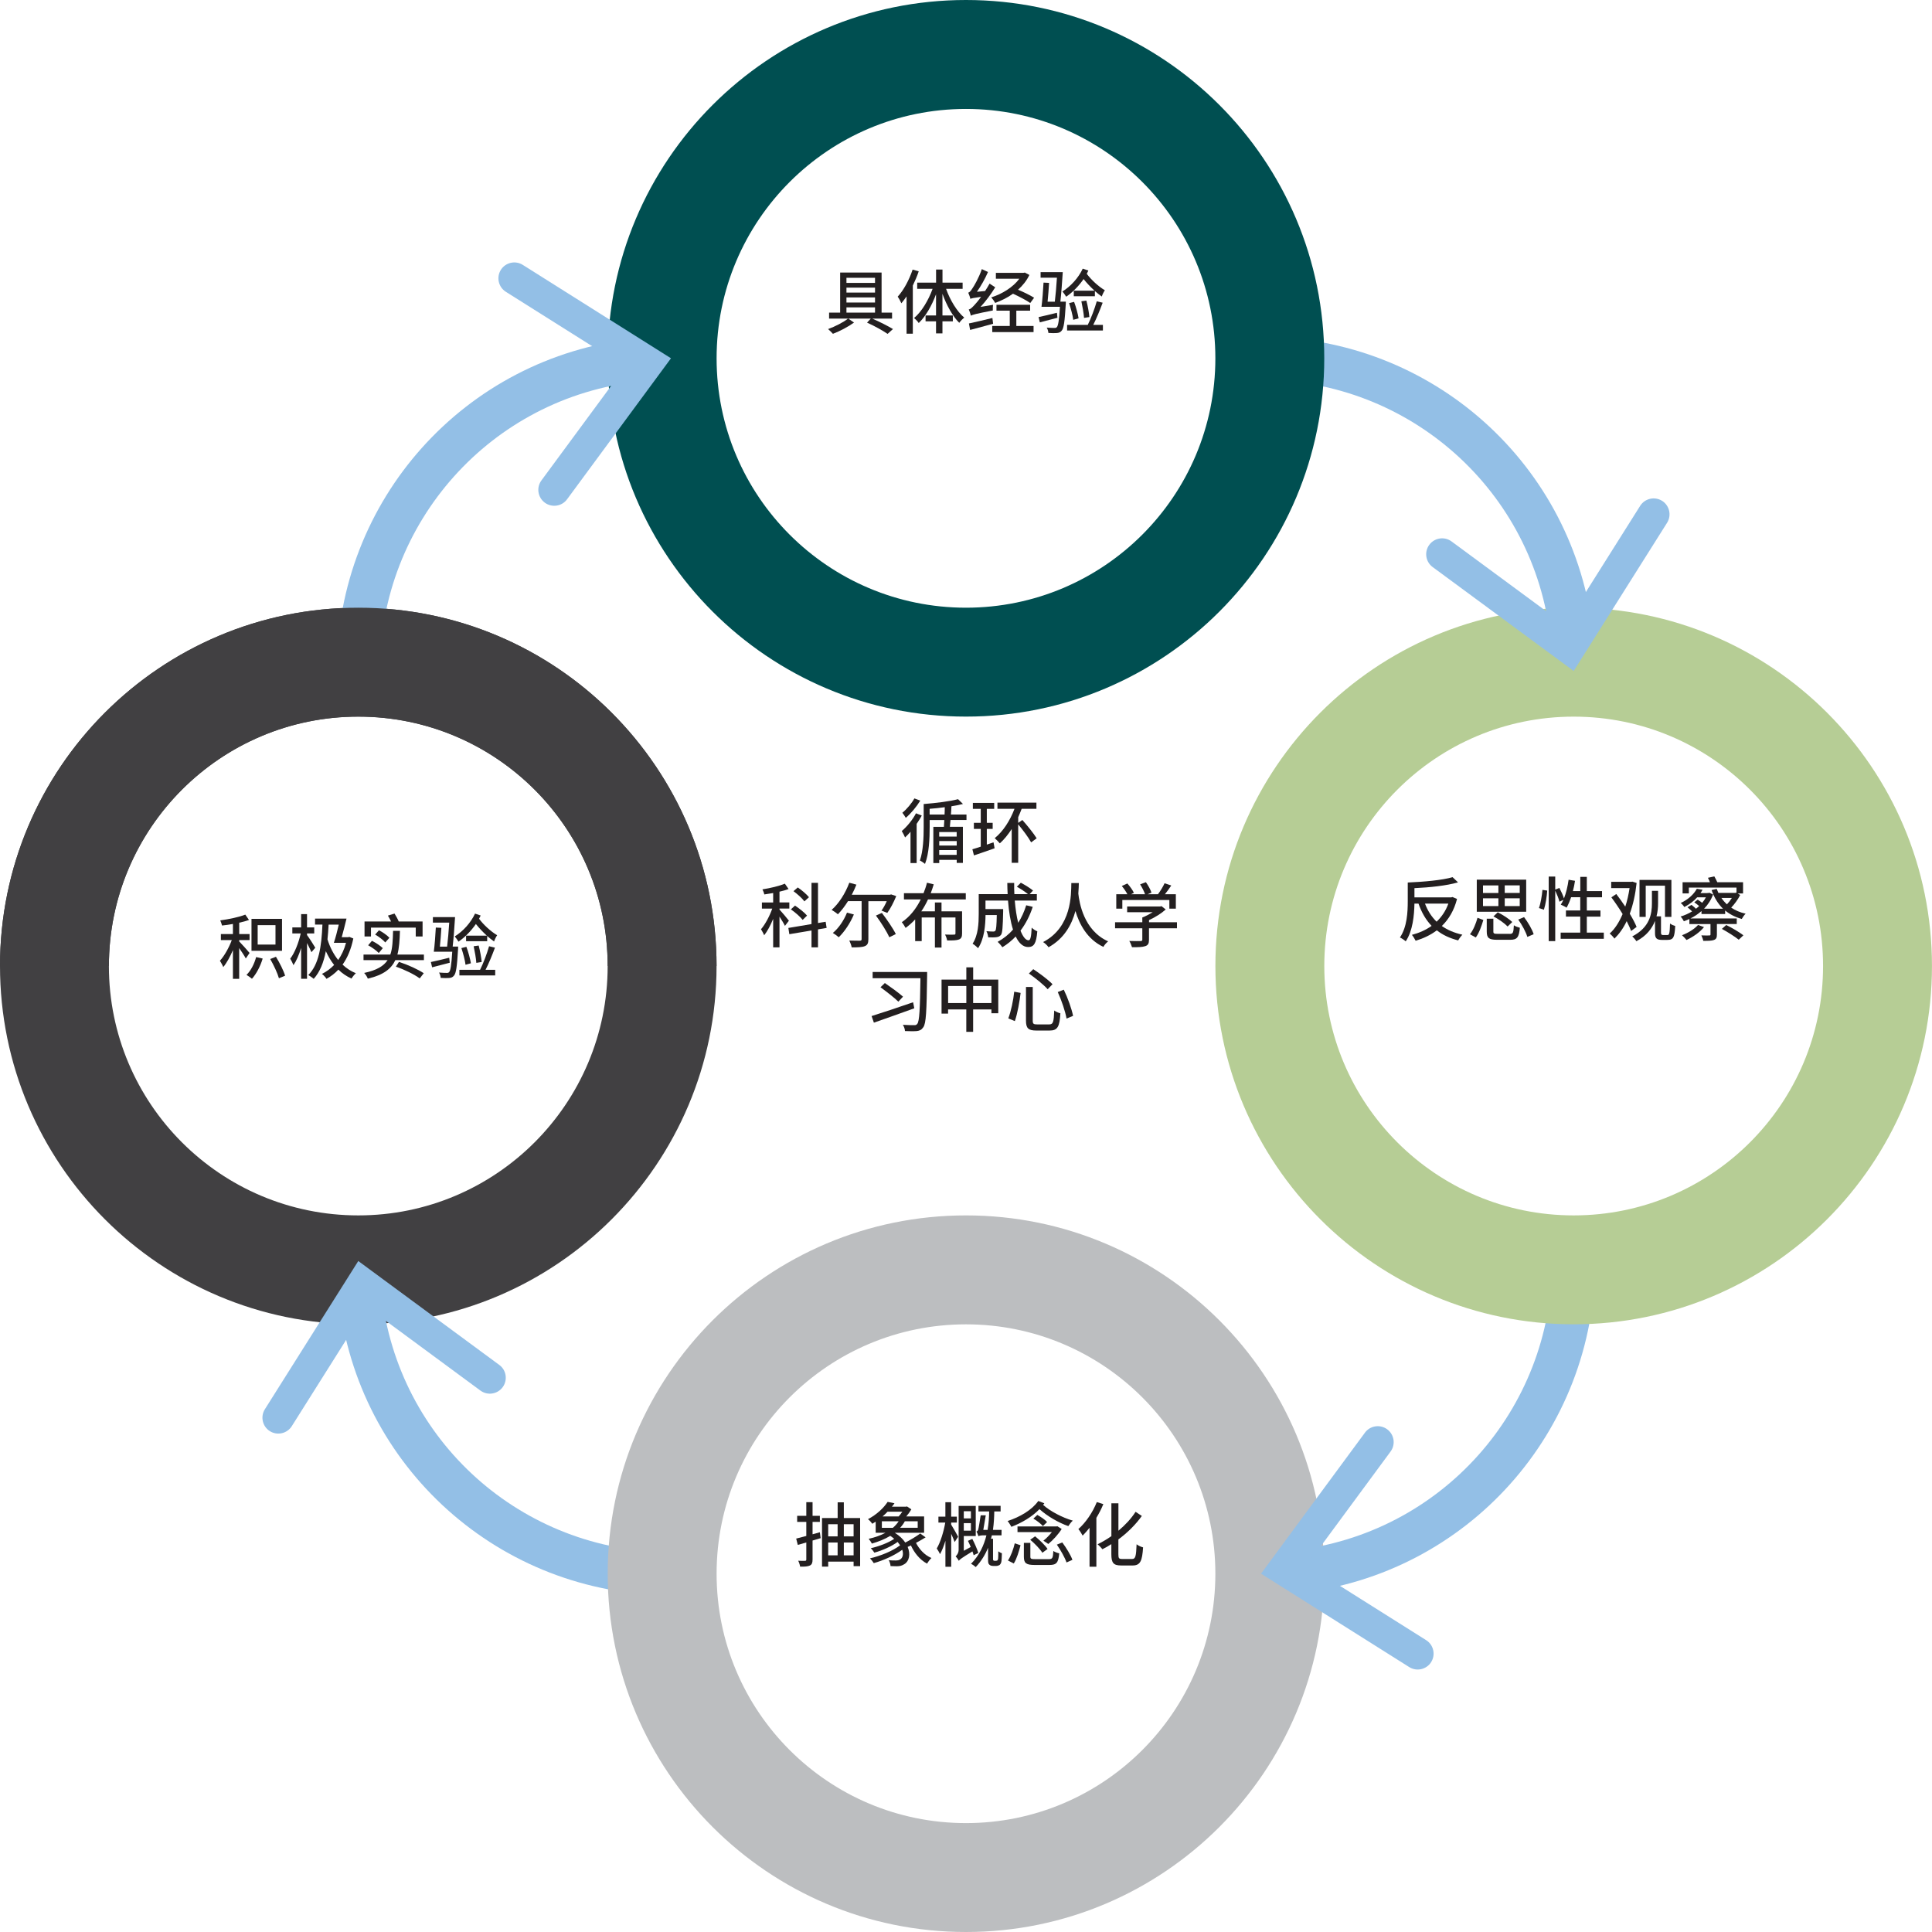
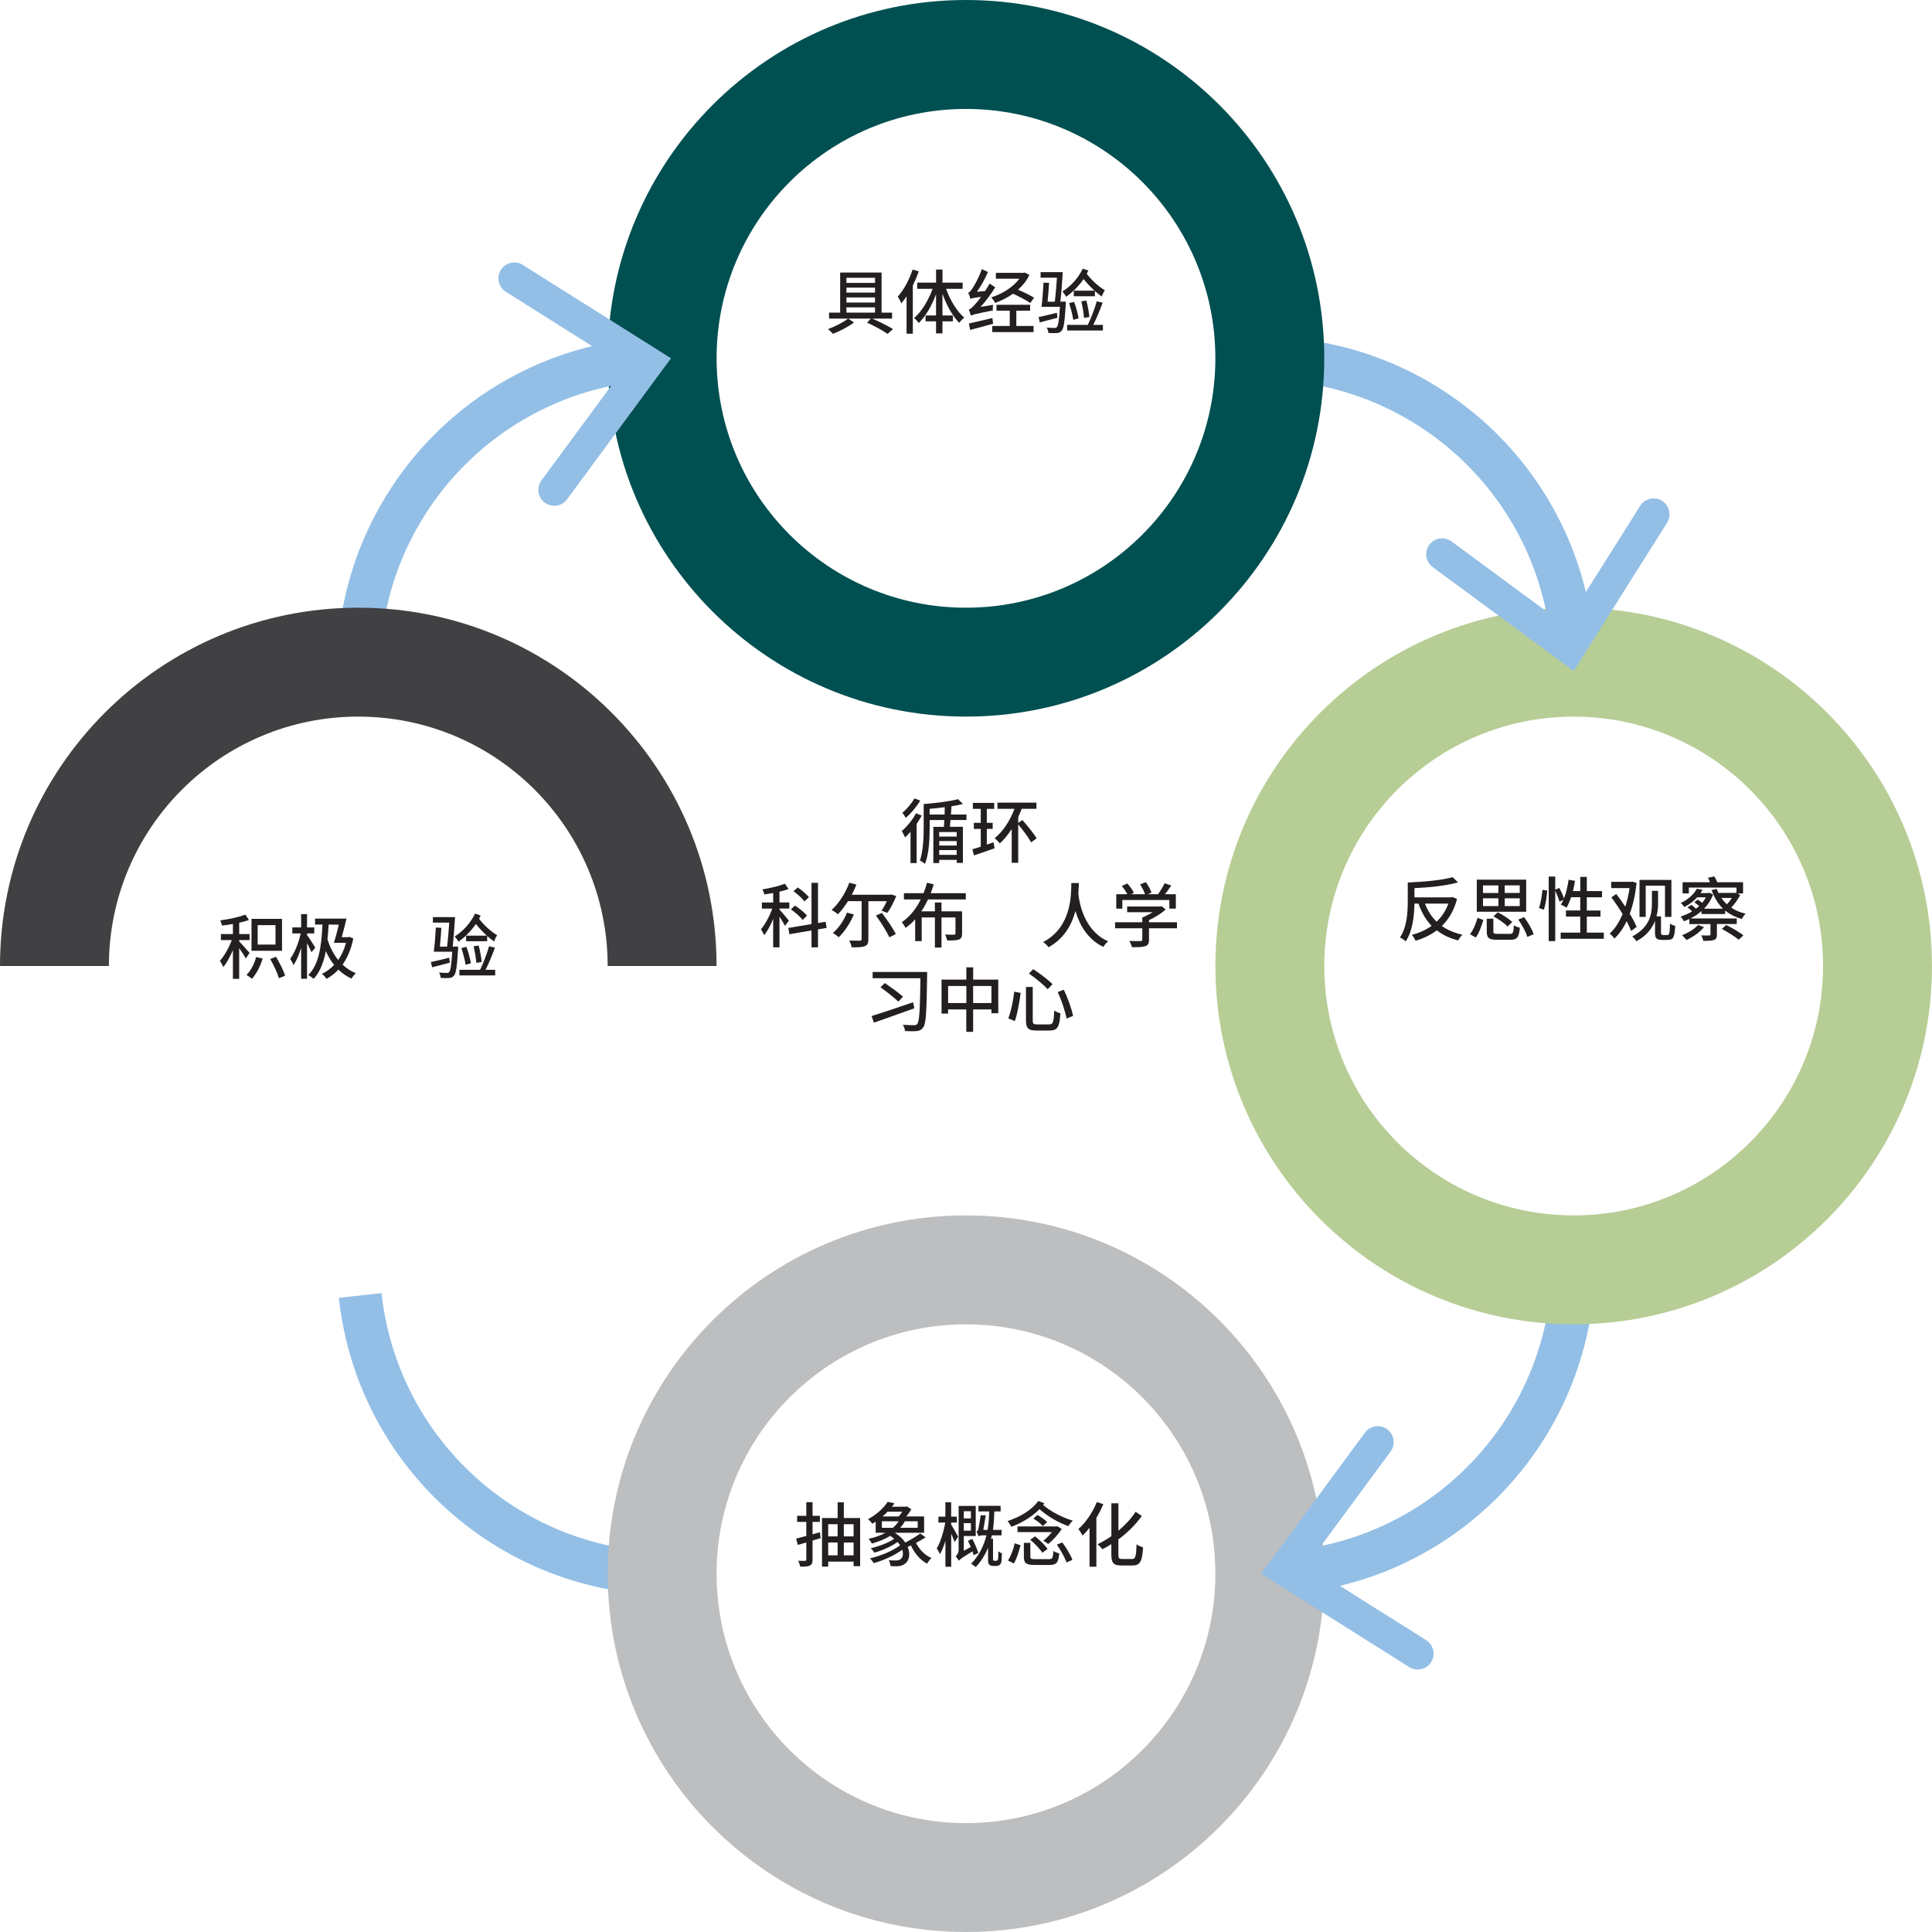
<svg xmlns="http://www.w3.org/2000/svg" id="Layer_2" viewBox="0 0 494.27 494.27">
  <defs>
    <style>.cls-1{fill:#93bfe6;}.cls-1,.cls-2,.cls-3,.cls-4,.cls-5,.cls-6{stroke-width:0px;}.cls-2{fill:#414042;}.cls-3{fill:#231f20;}.cls-4{fill:#bcbec0;}.cls-5{fill:#b6cd95;}.cls-6{fill:#004f51;}</style>
  </defs>
  <g id="Layer_1-2">
-     <path class="cls-2" d="M91.66,155.47C41.04,155.47,0,196.51,0,247.13s41.04,91.67,91.66,91.67,91.66-41.04,91.66-91.67-41.04-91.66-91.66-91.66ZM91.66,310.94c-35.24,0-63.8-28.57-63.8-63.8s28.57-63.8,63.8-63.8,63.8,28.57,63.8,63.8-28.57,63.8-63.8,63.8Z" />
    <path class="cls-1" d="M171.67,408.1c-43.71,0-80.24-32.71-84.99-76.08l10.93-1.2c4.13,37.79,35.97,66.28,74.06,66.28v11Z" />
-     <path class="cls-1" d="M69.03,366.13h0c1.9,1.2,4.42.63,5.62-1.27l19.22-30.51,29.03,21.4c1.81,1.34,4.36.95,5.7-.86h0c1.33-1.81.95-4.36-.86-5.69l-36.08-26.59-23.89,37.91c-1.2,1.9-.63,4.42,1.27,5.62Z" />
    <path class="cls-4" d="M247.13,310.94c-50.63,0-91.66,41.04-91.66,91.66s41.04,91.67,91.66,91.67,91.66-41.04,91.66-91.67-41.04-91.66-91.66-91.66ZM247.13,466.41c-35.24,0-63.8-28.57-63.8-63.8s28.57-63.8,63.8-63.8,63.8,28.57,63.8,63.8-28.57,63.8-63.8,63.8Z" />
    <path class="cls-1" d="M332.02,407.59l-1.2-10.94c37.79-4.13,66.28-35.97,66.28-74.05h11c0,43.71-32.71,80.24-76.08,84.99Z" />
    <path class="cls-1" d="M366.13,425.23h0c1.2-1.9.63-4.42-1.27-5.62l-30.51-19.22,21.4-29.03c1.34-1.81.95-4.36-.86-5.7h0c-1.81-1.33-4.36-.95-5.69.86l-26.59,36.08,37.91,23.89c1.9,1.2,4.42.63,5.62-1.27Z" />
    <path class="cls-5" d="M402.6,155.47c-50.63,0-91.66,41.04-91.66,91.66s41.04,91.67,91.66,91.67,91.66-41.04,91.66-91.67-41.04-91.66-91.66-91.66ZM402.6,310.94c-35.24,0-63.8-28.57-63.8-63.8s28.57-63.8,63.8-63.8,63.8,28.57,63.8,63.8-28.57,63.8-63.8,63.8Z" />
    <path class="cls-1" d="M396.66,163.45c-4.13-37.79-35.97-66.28-74.05-66.28v-11c43.71,0,80.24,32.71,84.99,76.08l-10.94,1.2Z" />
    <path class="cls-1" d="M425.23,128.14h0c-1.9-1.2-4.42-.63-5.62,1.27l-19.22,30.51-29.03-21.4c-1.81-1.34-4.36-.95-5.7.86h0c-1.33,1.81-.95,4.36.86,5.69l36.08,26.59,23.89-37.91c1.2-1.9.63-4.42-1.27-5.62Z" />
    <path class="cls-6" d="M247.13,0c-50.63,0-91.66,41.04-91.66,91.66s41.04,91.67,91.66,91.67,91.66-41.04,91.66-91.67S297.76,0,247.13,0ZM247.13,155.47c-35.24,0-63.8-28.57-63.8-63.8s28.57-63.8,63.8-63.8,63.8,28.57,63.8,63.8-28.57,63.8-63.8,63.8Z" />
    <path class="cls-1" d="M97.17,171.67h-11c0-43.71,32.71-80.24,76.08-84.99l1.2,10.93c-37.79,4.13-66.28,35.97-66.28,74.06Z" />
    <path class="cls-1" d="M128.14,69.03h0c-1.2,1.9-.63,4.42,1.27,5.62l30.51,19.22-21.4,29.03c-1.34,1.81-.95,4.36.86,5.7h0c1.81,1.33,4.36.95,5.69-.86l26.59-36.08-37.91-23.89c-1.9-1.2-4.42-.63-5.62,1.27Z" />
    <path class="cls-2" d="M91.66,183.33c35.24,0,63.8,28.57,63.8,63.8h27.86c0-50.63-41.04-91.66-91.66-91.66S0,196.51,0,247.13h27.86c0-35.24,28.57-63.8,63.8-63.8Z" />
    <path class="cls-3" d="M235.82,208.65c-.38.7-.83,1.42-1.31,2.12v10.03h-1.57v-8.01c-.45.54-.94,1.03-1.39,1.46-.14-.36-.58-1.22-.85-1.64,1.33-1.12,2.75-2.84,3.64-4.54l1.48.58ZM235.44,204.82c-.94,1.55-2.38,3.28-3.71,4.41-.18-.34-.61-.97-.88-1.3,1.15-.92,2.43-2.47,3.08-3.67l1.51.56ZM243.17,209.79c-.05.61-.11,1.21-.16,1.73h3.33v9.24h-1.58v-.77h-4.47v.81h-1.51v-9.27h2.7c.04-.5.09-1.12.11-1.73h-3.75v1.76c0,2.94-.14,6.77-1.19,9.45-.31-.27-.9-.67-1.31-.85.86-2.47.97-6.05.97-8.61v-5.85c3.1-.25,6.7-.68,8.79-1.24l1.26,1.22c-.86.23-1.87.43-2.95.59-.02.67-.07,1.39-.13,2.11h3.98v1.4h-4.09ZM241.65,208.38c.04-.63.05-1.28.05-1.87-1.26.18-2.58.31-3.87.41v1.46h3.82ZM244.75,212.87h-4.47v1.15h4.47v-1.15ZM240.29,216.32h4.47v-1.15h-4.47v1.15ZM244.75,218.7v-1.22h-4.47v1.22h4.47Z" />
    <path class="cls-3" d="M254.18,215.51l.27,1.51c-1.82.65-3.75,1.31-5.28,1.82l-.4-1.57c.61-.18,1.35-.4,2.14-.67v-4.54h-1.76v-1.55h1.76v-3.58h-2.02v-1.53h5.46v1.53h-1.89v3.58h1.5v1.55h-1.5v4.02l1.71-.58ZM263.8,215.51c-.65-1.22-2.07-3.12-3.31-4.61v9.83h-1.66v-8.64c-.92,1.42-1.94,2.68-3.04,3.67-.27-.34-.94-1.01-1.31-1.33,2.14-1.73,3.92-4.48,5.06-7.51h-4.36v-1.58h9.97v1.58h-3.78c-.27.72-.56,1.44-.88,2.14v1.46l1.06-.74c1.28,1.44,2.9,3.44,3.66,4.68l-1.4,1.04Z" />
    <path class="cls-3" d="M200.82,236.88c-.25-.54-.86-1.55-1.4-2.38v7.87h-1.62v-7.29c-.67,1.64-1.48,3.17-2.3,4.2-.16-.45-.56-1.13-.81-1.55,1.06-1.22,2.21-3.37,2.88-5.28h-2.65v-1.57h2.88v-2.41c-.77.14-1.55.25-2.27.36-.05-.36-.29-.95-.47-1.3,2.02-.32,4.32-.85,5.73-1.46l.95,1.37c-.68.27-1.48.49-2.32.68v2.75h2.52v1.57h-2.52v.25c.54.56,2.07,2.4,2.41,2.86l-1.01,1.31ZM209.27,237.76v4.61h-1.66v-4.32l-5.67.95-.25-1.6,5.92-.99v-10.55h1.66v10.28l1.96-.32.25,1.57-2.21.38ZM205.34,235.33c-.59-.77-1.91-1.93-3.01-2.68l1.06-.97c1.08.72,2.45,1.8,3.08,2.56l-1.13,1.1ZM205.79,230.6c-.54-.76-1.76-1.85-2.79-2.61l1.1-.95c1.03.7,2.27,1.75,2.86,2.5l-1.17,1.06Z" />
    <path class="cls-3" d="M222.16,230.54v9.76c0,.99-.23,1.49-.92,1.76-.67.27-1.76.31-3.35.31-.07-.49-.36-1.24-.61-1.75,1.17.04,2.36.04,2.7.04.34-.02.45-.11.45-.4v-9.72h-3.48c-.81,1.3-1.71,2.47-2.59,3.37-.34-.32-1.15-.88-1.6-1.13,1.85-1.62,3.53-4.27,4.52-6.95l1.82.49c-.34.88-.76,1.75-1.19,2.59h9.78l.29-.09,1.31.43c-.63,1.53-1.49,3.22-2.29,4.3l-1.49-.59c.47-.61.95-1.51,1.35-2.41h-4.7ZM218.45,233.95c-.94,2.23-2.41,4.43-3.87,5.83-.32-.29-1.08-.85-1.51-1.1,1.48-1.22,2.83-3.21,3.62-5.2l1.76.47ZM225.61,233.55c1.28,1.67,2.86,3.96,3.57,5.42l-1.67.81c-.63-1.44-2.12-3.8-3.42-5.55l1.53-.68Z" />
    <path class="cls-3" d="M237.41,230.11c-.49,1.06-1.06,2.09-1.71,3.04h3.48v-2.27h1.69v2.27h5.26v5.67c0,.83-.18,1.28-.79,1.53-.61.23-1.57.27-3.03.25-.07-.45-.31-1.1-.54-1.51,1.01.04,2.02.04,2.29.02.29,0,.38-.07.38-.32v-4.07h-3.57v7.69h-1.69v-7.69h-3.38v6.05h-1.67v-5.56c-.74.81-1.55,1.53-2.45,2.18-.22-.43-.65-1.1-.97-1.46,2.09-1.42,3.71-3.51,4.84-5.82h-4.29v-1.6h5.01c.36-.9.67-1.8.88-2.68l1.73.41c-.22.76-.49,1.51-.77,2.27h8.97v1.6h-9.65Z" />
-     <path class="cls-3" d="M264.21,232c-.76,2.32-1.82,4.36-3.13,6.09.61,1.53,1.31,2.47,2.07,2.47.47,0,.68-.92.79-3.24.4.4.99.77,1.44.94-.27,3.17-.88,4.02-2.36,4.02-1.31,0-2.36-1.01-3.17-2.7-1.03,1.08-2.16,2-3.4,2.75-.25-.36-.85-1.06-1.22-1.37,1.5-.83,2.83-1.87,3.93-3.15-.65-2.03-1.06-4.61-1.28-7.42h-5.76v2.18h4.52v.65c-.09,3.91-.18,5.46-.56,5.96-.32.38-.67.52-1.15.58-.45.07-1.26.07-2.12.04-.04-.49-.2-1.13-.45-1.57.74.07,1.44.09,1.73.09.25,0,.43-.05.56-.22.2-.25.31-1.28.36-4h-2.88c-.02,2.56-.32,6.16-1.91,8.48-.29-.34-1.03-.94-1.4-1.15,1.44-2.16,1.57-5.26,1.57-7.58v-5.1h7.4c-.05-.94-.09-1.91-.09-2.86h1.76c-.02.97,0,1.93.05,2.86h3.47c-.7-.59-1.87-1.37-2.83-1.89l1.01-1.03c1.06.56,2.41,1.39,3.12,2l-.86.92h1.84v1.64h-5.65c.18,2.14.47,4.09.88,5.69.86-1.33,1.53-2.83,2.05-4.48l1.69.41Z" />
    <path class="cls-3" d="M276,225.92c-.02.68-.04,1.62-.13,2.68.25,2.25,1.35,9.43,7.63,12.23-.49.38-.99.97-1.22,1.42-4.23-2-6.19-5.96-7.15-9.18-.9,3.38-2.81,7.02-6.88,9.27-.29-.43-.83-.97-1.39-1.33,7.36-3.82,7.17-12.21,7.22-15.09h1.91Z" />
    <path class="cls-3" d="M301.1,237.49h-7.15v2.95c0,.92-.23,1.39-.97,1.62-.74.25-1.8.27-3.37.27-.13-.45-.43-1.17-.7-1.6,1.26.04,2.52.04,2.9.02.34-.02.43-.09.43-.34v-2.92h-6.97v-1.55h6.97v-1.22c.9-.34,1.85-.85,2.67-1.35h-6.55v-1.46h8.45l.34-.09,1.08.85c-1.13,1.03-2.7,2-4.27,2.72v.56h7.15v1.55ZM287.15,232.47h-1.57v-3.69h2.84c-.32-.65-.88-1.46-1.42-2.11l1.42-.65c.65.74,1.37,1.73,1.67,2.39l-.72.36h3.57c-.25-.74-.77-1.76-1.26-2.52l1.48-.56c.58.83,1.21,1.94,1.42,2.68l-.99.4h2.66c.63-.83,1.31-1.96,1.69-2.81l1.71.58c-.5.76-1.08,1.57-1.62,2.23h2.79v3.69h-1.66v-2.21h-12.03v2.21Z" />
    <path class="cls-3" d="M233.9,257.96c-3.6,1.31-7.58,2.7-10.33,3.67l-.59-1.69c2.56-.79,6.79-2.2,10.62-3.53l.31,1.55ZM237.19,249.57c-.13,9.24-.27,12.24-.97,13.22-.45.67-.94.9-1.64.99-.74.07-1.98.04-3.06,0,0-.45-.23-1.15-.54-1.6,1.31.09,2.41.09,2.93.09.34.02.54-.07.74-.31.58-.61.72-3.89.83-11.7h-12.23v-1.6h13.94v.92ZM226.37,251.49c1.51,1.04,3.6,2.54,4.65,3.49l-1.19,1.28c-.97-.97-3.04-2.57-4.57-3.69l1.12-1.08Z" />
    <path class="cls-3" d="M255.39,250.61v8.61h-1.75v-.97h-4.68v5.73h-1.75v-5.73h-4.66v1.06h-1.67v-8.7h6.34v-3.13h1.75v3.13h6.43ZM247.22,256.61v-4.36h-4.66v4.36h4.66ZM253.64,256.61v-4.36h-4.68v4.36h4.68Z" />
    <path class="cls-3" d="M261.11,254.01c-.27,2.21-.79,5.26-1.48,7.22l-1.67-.7c.7-1.85,1.28-4.59,1.51-6.82l1.64.31ZM264.21,252.5v8.59c0,.85.2.99,1.15.99h3.04c1.03,0,1.19-.59,1.31-3.56.4.31,1.13.61,1.57.72-.2,3.39-.68,4.41-2.77,4.41h-3.33c-2.11,0-2.7-.58-2.7-2.56v-8.59h1.73ZM264.35,247.95c1.66,1.1,3.85,2.72,4.92,3.85l-1.24,1.28c-.99-1.12-3.13-2.86-4.81-4.02l1.13-1.12ZM272.15,253.19c1.04,2.14,2,4.86,2.38,6.7l-1.67.7c-.32-1.84-1.28-4.66-2.25-6.79l1.55-.61Z" />
    <path class="cls-3" d="M223.17,81.51c1.94.85,4.02,1.91,5.28,2.67l-1.37,1.24c-1.22-.83-3.29-2-5.26-2.88l.95-1.03h-5.74l1.46,1.01c-1.42,1.04-3.62,2.21-5.4,2.88-.29-.32-.85-.9-1.24-1.21,1.78-.65,3.96-1.75,5.1-2.68h-4.84v-1.53h2.83v-10.26h10.6v10.26h2.68v1.53h-5.04ZM216.55,71.07v1.3h7.31v-1.3h-7.31ZM223.86,73.59h-7.31v1.26h7.31v-1.26ZM216.55,76.09v1.3h7.31v-1.3h-7.31ZM216.55,79.98h7.31v-1.35h-7.31v1.35Z" />
    <path class="cls-3" d="M235.04,69.41c-.4,1.22-.94,2.45-1.51,3.64v12.32h-1.6v-9.54c-.45.65-.88,1.22-1.33,1.76-.16-.4-.65-1.31-.94-1.69,1.55-1.69,2.95-4.32,3.82-6.93l1.57.45ZM242.04,73.9c1.03,2.9,2.79,5.8,4.65,7.36-.41.31-.97.88-1.28,1.33-1.69-1.67-3.24-4.48-4.3-7.42v5.53h2.66v1.51h-2.66v3.08h-1.64v-3.08h-2.68v-1.51h2.68v-5.42c-1.1,2.95-2.66,5.67-4.43,7.36-.25-.41-.83-.99-1.19-1.28,1.91-1.58,3.67-4.52,4.74-7.47h-3.94v-1.58h4.83v-3.35h1.64v3.35h5.15v1.58h-4.21Z" />
    <path class="cls-3" d="M254.05,77.97c-.07.43-.07,1.12-.05,1.46-4.5.88-5.17,1.08-5.62,1.33-.07-.34-.32-1.13-.54-1.58.45-.09.86-.5,1.44-1.13.34-.34.99-1.1,1.71-2.11-1.98.27-2.45.38-2.74.52-.05-.34-.34-1.15-.54-1.58.36-.09.68-.49,1.06-1.1.41-.56,1.73-2.84,2.41-4.93l1.58.74c-.76,1.76-1.8,3.58-2.83,5.06l2.09-.2c.41-.61.79-1.26,1.15-1.89l1.44.94c-1.1,1.78-2.41,3.55-3.76,5.02l3.19-.54ZM254.08,82.83c-2.05.56-4.21,1.13-5.89,1.58l-.31-1.66c1.5-.31,3.8-.86,6.01-1.4l.18,1.48ZM263.57,77.52c-.95-.68-2.81-1.64-4.41-2.38-1.4,1.01-2.99,1.78-4.55,2.36-.23-.41-.68-1.06-1.01-1.42,2.75-.86,5.58-2.59,7.18-4.77h-6v-1.51h7.08l.32-.07,1.17.61c-.68,1.44-1.69,2.7-2.9,3.78,1.51.63,3.17,1.46,4.11,2.05l-.99,1.35ZM260.01,83.39h4.41v1.57h-10.57v-1.57h4.48v-3.91h-3.4v-1.51h8.61v1.51h-3.53v3.91Z" />
    <path class="cls-3" d="M270.52,81.3c-1.57.41-3.19.83-4.5,1.17l-.32-1.35c1.22-.25,2.95-.67,4.7-1.1l.13,1.28ZM271.89,69.63c-.16,2.41-.38,5.56-.61,7.54h1.4s0,.43-.02.63c-.27,4.5-.5,6.21-1.06,6.81-.32.4-.68.54-1.22.59-.49.04-1.31.04-2.16-.02-.04-.41-.18-.97-.43-1.37.85.07,1.62.09,1.96.09.29,0,.47-.02.63-.22.34-.36.58-1.75.79-5.19h-4.72c.22-1.58.41-4.23.52-6.19l1.42.07c-.09,1.51-.23,3.35-.38,4.81h1.85c.2-1.66.41-4.03.54-6.14h-4.18v-1.42h5.65ZM280.01,74.36c-1.01-.92-2-1.96-2.79-2.97-1.24,1.8-2.81,3.39-4.45,4.52-.2-.34-.68-1.03-.97-1.33,2.12-1.33,4.09-3.46,5.2-5.85l1.44.49c-.13.29-.27.58-.41.83,1.15,1.55,3.01,3.26,4.63,4.21-.29.41-.65,1.15-.79,1.6-.58-.41-1.17-.88-1.76-1.4v1.33h-5.4v-1.42h5.31ZM282.1,77.44c-.68,1.84-1.6,4.09-2.41,5.67h2.47v1.44h-9.16v-1.44h5.29c.83-1.66,1.78-4.18,2.3-6.03l1.51.36ZM274.57,81.82c-.14-1.15-.61-2.92-1.06-4.27l1.28-.32c.5,1.33.97,3.06,1.15,4.21l-1.37.38ZM277.33,81.33c-.07-1.15-.4-2.92-.68-4.25l1.28-.18c.36,1.35.67,3.06.77,4.21l-1.37.22Z" />
    <path class="cls-3" d="M372.76,229.97c-.76,2.95-2.11,5.2-3.89,6.93,1.44,1.03,3.19,1.76,5.26,2.23-.36.34-.85,1.03-1.08,1.46-2.16-.56-3.98-1.4-5.46-2.58-1.6,1.21-3.44,2.07-5.42,2.67-.22-.45-.63-1.13-.96-1.51,1.84-.49,3.57-1.24,5.04-2.3-1.46-1.53-2.56-3.42-3.35-5.69h-1.04c-.05,2.97-.43,6.99-2.23,9.65-.32-.31-1.06-.81-1.48-.99,1.84-2.7,2-6.54,2-9.29v-4.77c4.09-.18,8.82-.59,11.47-1.37l1.39,1.33c-2.97.86-7.26,1.3-11.15,1.48v2.36h9.42l.31-.09,1.17.49ZM364.56,231.17c.68,1.82,1.66,3.35,2.97,4.63,1.3-1.24,2.34-2.77,3.01-4.63h-5.98Z" />
    <path class="cls-3" d="M376.07,239.01c.86-1.08,1.53-2.77,1.93-4.21l1.49.56c-.43,1.46-1.06,3.29-1.93,4.48l-1.5-.83ZM390.45,233.26h-12.64v-8.21h12.64v8.21ZM379.4,228.46h3.94v-1.94h-3.94v1.94ZM379.4,231.8h3.94v-1.98h-3.94v1.98ZM386.24,238.92c.83,0,.96-.29,1.06-2.2.36.27,1.08.52,1.53.63-.22,2.48-.72,3.08-2.47,3.08h-3.35c-2.11,0-2.65-.47-2.65-2.11v-3.28h1.69v3.28c0,.5.18.59,1.12.59h3.06ZM385.7,237.03c-.74-.79-2.3-1.89-3.62-2.59l1.1-1.04c1.31.65,2.9,1.69,3.71,2.48l-1.19,1.15ZM388.8,226.51h-3.84v1.94h3.84v-1.94ZM388.8,229.82h-3.84v1.98h3.84v-1.98ZM389.91,234.63c1.01,1.35,2.07,3.13,2.45,4.38l-1.62.68c-.34-1.21-1.33-3.04-2.32-4.43l1.5-.63Z" />
    <path class="cls-3" d="M393.71,232.31c.45-1.21.77-3.19.9-4.65l1.22.18c-.09,1.48-.41,3.56-.85,4.9l-1.28-.43ZM410.31,238.59v1.58h-11.04v-1.58h5.01v-4.09h-3.66v-1.57h3.66v-3.39h-2.34c-.34,1.01-.74,1.93-1.15,2.67-.34-.23-1.08-.61-1.49-.77.23-.36.47-.77.67-1.24l-1.01.49c-.16-.72-.63-1.87-1.08-2.83v12.91h-1.67v-16.51h1.67v3.33l1.06-.43c.45.85.95,1.94,1.17,2.7.56-1.4.95-3.1,1.19-4.79l1.64.27c-.13.9-.32,1.78-.54,2.63h1.89v-3.64h1.67v3.64h3.89v1.58h-3.89v3.39h3.49v1.57h-3.49v4.09h4.36Z" />
    <path class="cls-3" d="M417.29,238.18c-.25-.72-.67-1.58-1.13-2.52-.86,1.82-1.93,3.29-3.13,4.47-.27-.4-.83-.99-1.22-1.3,1.28-1.12,2.41-2.86,3.31-4.99-.9-1.48-1.91-2.97-2.88-4.27l1.26-.85c.76.99,1.55,2.11,2.3,3.22.49-1.46.85-3.06,1.1-4.74h-4.7v-1.6h5.13l.29-.05,1.08.34c-.32,2.97-.92,5.62-1.75,7.87.74,1.24,1.37,2.43,1.75,3.38l-1.4,1.03ZM426.58,239.22c.5,0,.59-.5.67-2.95.4.31.94.52,1.33.63-.18,2.79-.38,3.56-2.02,3.56h-1.37c-1.28,0-1.78-.38-1.78-1.69v-3.17c-.76,1.93-2.16,3.82-4.77,5.19-.2-.34-.74-.97-1.06-1.22,4.5-2.32,5.04-5.76,5.04-8.5v-3.17h1.57v3.2c0,1.01-.09,2.16-.4,3.33h1.15v4.18c0,.47.14.61.56.61h1.08ZM421.02,234.58h-1.58v-9.47h8.16v9.47h-1.64v-7.99h-4.93v7.99Z" />
    <path class="cls-3" d="M445.22,228.94c-.58,1.15-1.44,2.34-2.32,3.26,1.03.7,2.27,1.24,3.69,1.55-.34.32-.77.94-.99,1.35-1.67-.47-3.08-1.19-4.25-2.16v.9h-6.05v-.76c-.86.76-1.82,1.4-2.83,1.89h11.85v1.42h-5.08v2.7c0,.79-.16,1.17-.77,1.39-.58.22-1.46.22-2.72.22-.07-.43-.29-.99-.49-1.4.9.04,1.78.04,2.02.02.25,0,.32-.05.32-.25v-2.66h-5.4v-1.3c-.47.23-.96.41-1.42.58-.16-.36-.54-.92-.83-1.21.99-.29,2-.74,2.95-1.31-.36-.36-.81-.76-1.19-1.06l1.03-.61c.36.29.81.63,1.13.99.31-.23.58-.45.83-.7-.38-.32-.85-.68-1.24-.95l.86-.68c.36.23.81.52,1.15.81.38-.43.7-.92.95-1.4h-2.23c-.85.94-1.93,1.78-3.29,2.48-.18-.32-.61-.81-.92-1.03,2.07-.97,3.44-2.36,4.12-3.64l1.46.25c-.14.27-.32.56-.52.85h1.76v-.02h.29l.23-.07.94.45c-.52,1.42-1.31,2.61-2.3,3.64h4.84c-1.28-1.26-2.25-2.84-2.92-4.77l1.31-.31c.13.34.27.68.43,1.03h4.32l.29-.07.02.02v-1.3h-12.19v1.48h-1.6v-2.86h7c-.14-.4-.34-.79-.52-1.13l1.64-.36c.25.45.56,1.03.76,1.49h6.59v2.88h-1.37l.65.4ZM435.93,237.19c-1.08,1.35-2.88,2.56-4.46,3.29-.25-.31-.81-.92-1.15-1.21,1.55-.61,3.17-1.57,4.09-2.63l1.53.54ZM440.39,229.72c.4.59.88,1.15,1.42,1.64.45-.47.92-1.08,1.26-1.64h-2.68ZM441.63,236.65c1.44.7,3.38,1.85,4.39,2.63l-1.19,1.13c-.94-.76-2.83-1.96-4.32-2.77l1.12-.99Z" />
    <path class="cls-3" d="M62.88,245.2c-.32-.61-1.06-1.75-1.69-2.65v7.87h-1.6v-7.35c-.72,1.67-1.58,3.28-2.47,4.34-.18-.49-.59-1.17-.86-1.62,1.13-1.21,2.32-3.35,3.04-5.28h-2.79v-1.55h3.08v-2.58c-.95.18-1.91.31-2.79.4-.07-.36-.29-.94-.45-1.31,2.25-.31,4.84-.85,6.41-1.48l.94,1.37c-.74.27-1.58.5-2.5.7v2.9h2.65v1.55h-2.65v.34c.59.59,2.27,2.47,2.65,2.95l-.95,1.39ZM67.2,245.23c-.59,1.98-1.62,3.93-2.74,5.17-.31-.27-1.01-.76-1.4-.99,1.12-1.08,2-2.81,2.47-4.56l1.67.38ZM72.15,243.24h-7.81v-8.16h7.81v8.16ZM70.48,236.68h-4.56v4.97h4.56v-4.97ZM70.6,244.78c.94,1.53,1.96,3.55,2.34,4.84l-1.58.65c-.36-1.3-1.33-3.35-2.23-4.92l1.48-.58Z" />
    <path class="cls-3" d="M79.68,243.61c-.23-.56-.7-1.49-1.13-2.34v9.13h-1.51v-7.89c-.54,1.75-1.24,3.37-1.96,4.41-.18-.47-.56-1.21-.83-1.66,1.12-1.42,2.18-4.12,2.68-6.45h-2.14v-1.55h2.25v-3.4h1.51v3.4h1.84v1.55h-1.84v.41c.43.56,1.82,2.7,2.11,3.24l-.97,1.13ZM90.39,240.1c-.56,2.7-1.49,4.93-2.75,6.68.99.94,2.12,1.69,3.4,2.2-.36.32-.86.94-1.12,1.37-1.26-.58-2.38-1.33-3.35-2.29-.92.99-1.94,1.76-3.04,2.36-.23-.38-.79-1.01-1.17-1.26,1.15-.56,2.2-1.35,3.12-2.29-.83-1.04-1.53-2.25-2.12-3.53-.56,2.9-1.49,5.28-3.1,7.08-.27-.25-1.01-.77-1.39-.97,2.68-2.68,3.38-7.17,3.62-12.91h-1.89v-1.53h8.05c-.36,1.49-.81,3.29-1.22,4.75h1.66l.29-.07,1.03.41ZM84.07,236.54c-.07,1.33-.16,2.61-.29,3.78.61,1.96,1.53,3.78,2.74,5.28.86-1.24,1.55-2.68,2-4.39h-3.11c.41-1.22.88-2.99,1.26-4.66h-2.59Z" />
-     <path class="cls-3" d="M108.45,244.21v1.42h-7.31c-1.04,2.23-3.04,3.8-7.04,4.74-.16-.45-.58-1.1-.94-1.46,3.21-.68,5.01-1.76,6-3.28h-6.16v-1.42h6.86c.56-1.6.63-3.6.7-6.07h1.76c-.07,2.36-.2,4.38-.65,6.07h6.77ZM94.92,239.58h-1.66v-3.83h6.79c-.23-.5-.54-1.06-.81-1.51l1.69-.52c.38.63.85,1.42,1.08,2.03h6.1v3.83h-1.75v-2.27h-11.45v2.27ZM95.16,240.7c.97.47,2.16,1.26,2.77,1.87l-1.03,1.24c-.58-.61-1.75-1.46-2.72-1.98l.97-1.13ZM98.56,241.11c-.5-.61-1.64-1.48-2.59-2.02l.99-1.1c.95.5,2.12,1.3,2.66,1.93l-1.06,1.19ZM102.07,246.08c2.36.77,4.88,1.93,6.34,2.9l-1.03,1.33c-1.4-1.03-3.76-2.2-6.1-3.01l.79-1.22Z" />
    <path class="cls-3" d="M115.05,246.3c-1.57.41-3.19.83-4.5,1.17l-.32-1.35c1.22-.25,2.95-.67,4.7-1.1l.13,1.28ZM116.42,234.63c-.16,2.41-.38,5.56-.61,7.54h1.4s0,.43-.02.63c-.27,4.5-.5,6.21-1.06,6.81-.32.4-.68.54-1.22.59-.49.04-1.31.04-2.16-.02-.04-.41-.18-.97-.43-1.37.85.07,1.62.09,1.96.09.29,0,.47-.02.63-.22.34-.36.58-1.75.79-5.19h-4.72c.22-1.58.41-4.23.52-6.19l1.42.07c-.09,1.51-.23,3.35-.38,4.81h1.85c.2-1.66.41-4.03.54-6.14h-4.18v-1.42h5.65ZM124.54,239.36c-1.01-.92-2-1.96-2.79-2.97-1.24,1.8-2.81,3.39-4.45,4.52-.2-.34-.68-1.03-.97-1.33,2.12-1.33,4.09-3.46,5.2-5.85l1.44.49c-.13.29-.27.58-.41.83,1.15,1.55,3.01,3.26,4.63,4.21-.29.41-.65,1.15-.79,1.6-.58-.41-1.17-.88-1.76-1.4v1.33h-5.4v-1.42h5.31ZM126.63,242.44c-.68,1.84-1.6,4.09-2.41,5.67h2.47v1.44h-9.16v-1.44h5.29c.83-1.66,1.78-4.18,2.3-6.03l1.51.36ZM119.1,246.82c-.14-1.15-.61-2.92-1.06-4.27l1.28-.32c.5,1.33.97,3.06,1.15,4.21l-1.37.38ZM121.86,246.33c-.07-1.15-.4-2.92-.68-4.25l1.28-.18c.36,1.35.67,3.06.77,4.21l-1.37.22Z" />
    <path class="cls-3" d="M209.95,393.51c-.7.22-1.39.41-2.07.61v4.86c0,.85-.18,1.28-.68,1.53-.52.25-1.3.31-2.5.29-.05-.4-.27-1.08-.49-1.51.76.04,1.51.04,1.73.02.23,0,.34-.07.34-.34v-4.36c-.77.22-1.49.43-2.18.63l-.41-1.62c.72-.18,1.62-.41,2.59-.67v-3.6h-2.34v-1.55h2.34v-3.49h1.6v3.49h1.87v1.55h-1.87v3.17l1.87-.52.2,1.51ZM220.05,388.35v12.32h-1.67v-1.15h-6.5v1.28h-1.58v-12.44h4v-4.02h1.58v4.02h4.18ZM211.88,389.95v3.11h2.41v-3.11h-2.41ZM211.88,397.91h2.41v-3.29h-2.41v3.29ZM215.88,389.95v3.11h2.5v-3.11h-2.5ZM218.38,397.91v-3.29h-2.5v3.29h2.5Z" />
    <path class="cls-3" d="M236.81,393.3c-.76.47-1.6.97-2.47,1.42.76,1.48,2.09,3.1,3.96,3.87-.36.32-.88.99-1.12,1.44-1.98-1.03-3.37-2.97-4.14-4.66-.29.14-.58.27-.83.38.79,1.87.38,3.66-.81,4.39-.67.43-1.19.56-2.02.56-.45,0-.99-.02-1.55-.04-.02-.43-.18-1.08-.47-1.51.65.07,1.3.07,1.73.07.47,0,.88-.04,1.24-.29.61-.38.86-1.31.5-2.45-2.02,1.48-4.88,2.75-7.29,3.42-.22-.36-.67-.94-.97-1.22,2.68-.61,5.91-1.93,7.71-3.35-.18-.27-.4-.56-.63-.85-1.62,1.17-4,2.21-5.96,2.74-.2-.32-.61-.86-.92-1.13,2.07-.47,4.54-1.39,6-2.41-.29-.25-.63-.5-1.01-.76-1.4.86-3.01,1.49-4.7,1.98-.16-.32-.56-.92-.83-1.22,1.57-.34,3.04-.86,4.32-1.55h-2.52v-2.84c-.29.2-.56.36-.86.54-.25-.36-.76-.94-1.12-1.17,2.36-1.24,4.09-2.97,5.04-4.43l1.75.36c-.2.31-.41.58-.67.88h3.6l.27-.07,1.12.74c-.34.59-.81,1.24-1.31,1.82h4.57v4.18h-7.49c1.21.76,2.09,1.62,2.67,2.5,1.33-.67,2.86-1.6,3.83-2.32l1.37.99ZM228.42,390.87c.58-.49,1.08-1.06,1.48-1.67h-4.29v1.67h2.81ZM227.07,386.74c-.38.41-.83.83-1.28,1.21h4.12c.34-.36.65-.79.94-1.21h-3.78ZM234.78,389.19h-3.29c-.32.61-.74,1.17-1.21,1.67h4.5v-1.67Z" />
    <path class="cls-3" d="M244.23,394.52c-.18-.52-.52-1.37-.88-2.12v8.43h-1.48v-6.64c-.42,1.33-.88,2.56-1.39,3.42-.18-.45-.56-1.08-.83-1.46.94-1.55,1.78-4.3,2.18-6.63h-1.75v-1.51h1.78v-3.69h1.48v3.69h1.46v1.51h-1.46v.52c.4.61,1.53,2.63,1.78,3.11l-.9,1.37ZM249.09,397.87c-.07-.27-.16-.61-.31-.97-2.81,1.71-3.24,2.07-3.49,2.4-.14-.31-.54-.86-.81-1.12.29-.27.77-.86.77-1.69v-11.22h4.38v7.69h-3.06v3.78l1.78-.97c-.23-.54-.47-1.1-.72-1.57l1.12-.5c.59,1.15,1.28,2.68,1.53,3.6l-1.19.58ZM246.57,386.62v1.84h1.82v-1.84h-1.82ZM248.39,391.6v-1.93h-1.82v1.93h1.82ZM254.85,399.29c.14,0,.25-.04.32-.09.07-.07.14-.23.18-.41.04-.32.05-1.06.05-1.91.22.18.61.4.92.49-.02.88-.07,1.91-.16,2.27-.11.36-.25.59-.47.76-.22.13-.54.22-.83.22h-.77c-.38,0-.74-.09-.97-.32-.27-.23-.34-.5-.34-1.37v-2.97c-.7,1.73-1.71,3.42-3.15,4.95-.27-.25-.81-.65-1.21-.83,2.18-2.2,3.33-4.81,3.94-7.29h-.7c-.63,0-1.17.09-1.33.23-.09-.34-.38-.95-.52-1.22.23-.05.32-.16.45-.49.14-.4.5-2.84.63-3.64h1.3c-.14.77-.41,2.54-.63,3.73h1.1c.31-1.75.38-3.37.4-4.72h-2.74v-1.44h5.67v1.44h-1.62c-.02,1.35-.09,2.97-.34,4.72h2.21l-.02,1.39h-2.47c-.07.31-.14.58-.22.88h.52v5.24c0,.13.02.23.09.29.07.07.18.11.29.11h.41Z" />
    <path class="cls-3" d="M267.17,384.6c-.09.14-.2.25-.31.4,1.8,1.62,4.93,3.26,7.6,4.03-.38.32-.9.99-1.15,1.4-2.49-.86-5.38-2.54-7.38-4.34-1.91,1.98-4.54,3.51-7.18,4.52-.2-.38-.68-1.15-.97-1.48,3.15-1.03,6.21-2.81,7.85-5.13l1.55.59ZM257.86,399.24c.77-1.15,1.4-2.93,1.75-4.41l1.48.5c-.4,1.5-.95,3.44-1.73,4.66l-1.49-.76ZM271.61,391.17c-.81,1.31-2.25,2.88-3.42,3.83-.34-.25-.88-.61-1.26-.83.74-.58,1.55-1.42,2.18-2.21h-8.8v-1.44h9.94l.27-.05,1.1.7ZM268.35,398.88c.9,0,1.04-.29,1.13-2.09.38.27,1.06.52,1.51.61-.22,2.38-.7,2.97-2.5,2.97h-3.78c-2.21,0-2.77-.47-2.77-2.12v-3.53h1.66v3.51c0,.56.18.65,1.24.65h3.51ZM264.81,393.04c1.15.94,2.56,2.27,3.19,3.24l-1.33.97c-.58-.94-1.93-2.34-3.1-3.33l1.24-.88ZM266.8,390.42c-.49-.58-1.53-1.39-2.43-1.91l1.01-.94c.9.49,1.98,1.22,2.5,1.82l-1.08,1.03ZM271.77,394.61c1.01,1.37,2.16,3.22,2.59,4.45l-1.51.67c-.41-1.22-1.48-3.13-2.47-4.56l1.39-.56Z" />
    <path class="cls-3" d="M282.27,384.8c-.49,1.21-1.1,2.38-1.78,3.51v12.51h-1.75v-9.96c-.58.74-1.17,1.4-1.76,2-.22-.41-.76-1.3-1.1-1.67,1.87-1.64,3.66-4.25,4.72-6.91l1.67.52ZM289.65,398.84c.86,0,1.01-.76,1.13-3.76.43.34,1.17.68,1.66.79-.22,3.4-.67,4.63-2.66,4.63h-2.94c-1.96,0-2.52-.63-2.52-2.9v-2.56c-.77.5-1.53.94-2.3,1.31-.25-.36-.81-.94-1.22-1.28,1.13-.54,2.34-1.24,3.53-2.07v-8.41h1.8v7.02c1.67-1.4,3.24-3.04,4.39-4.84l1.6,1.06c-1.64,2.3-3.76,4.36-6,6v3.8c0,1.01.14,1.21.94,1.21h2.59Z" />
  </g>
</svg>